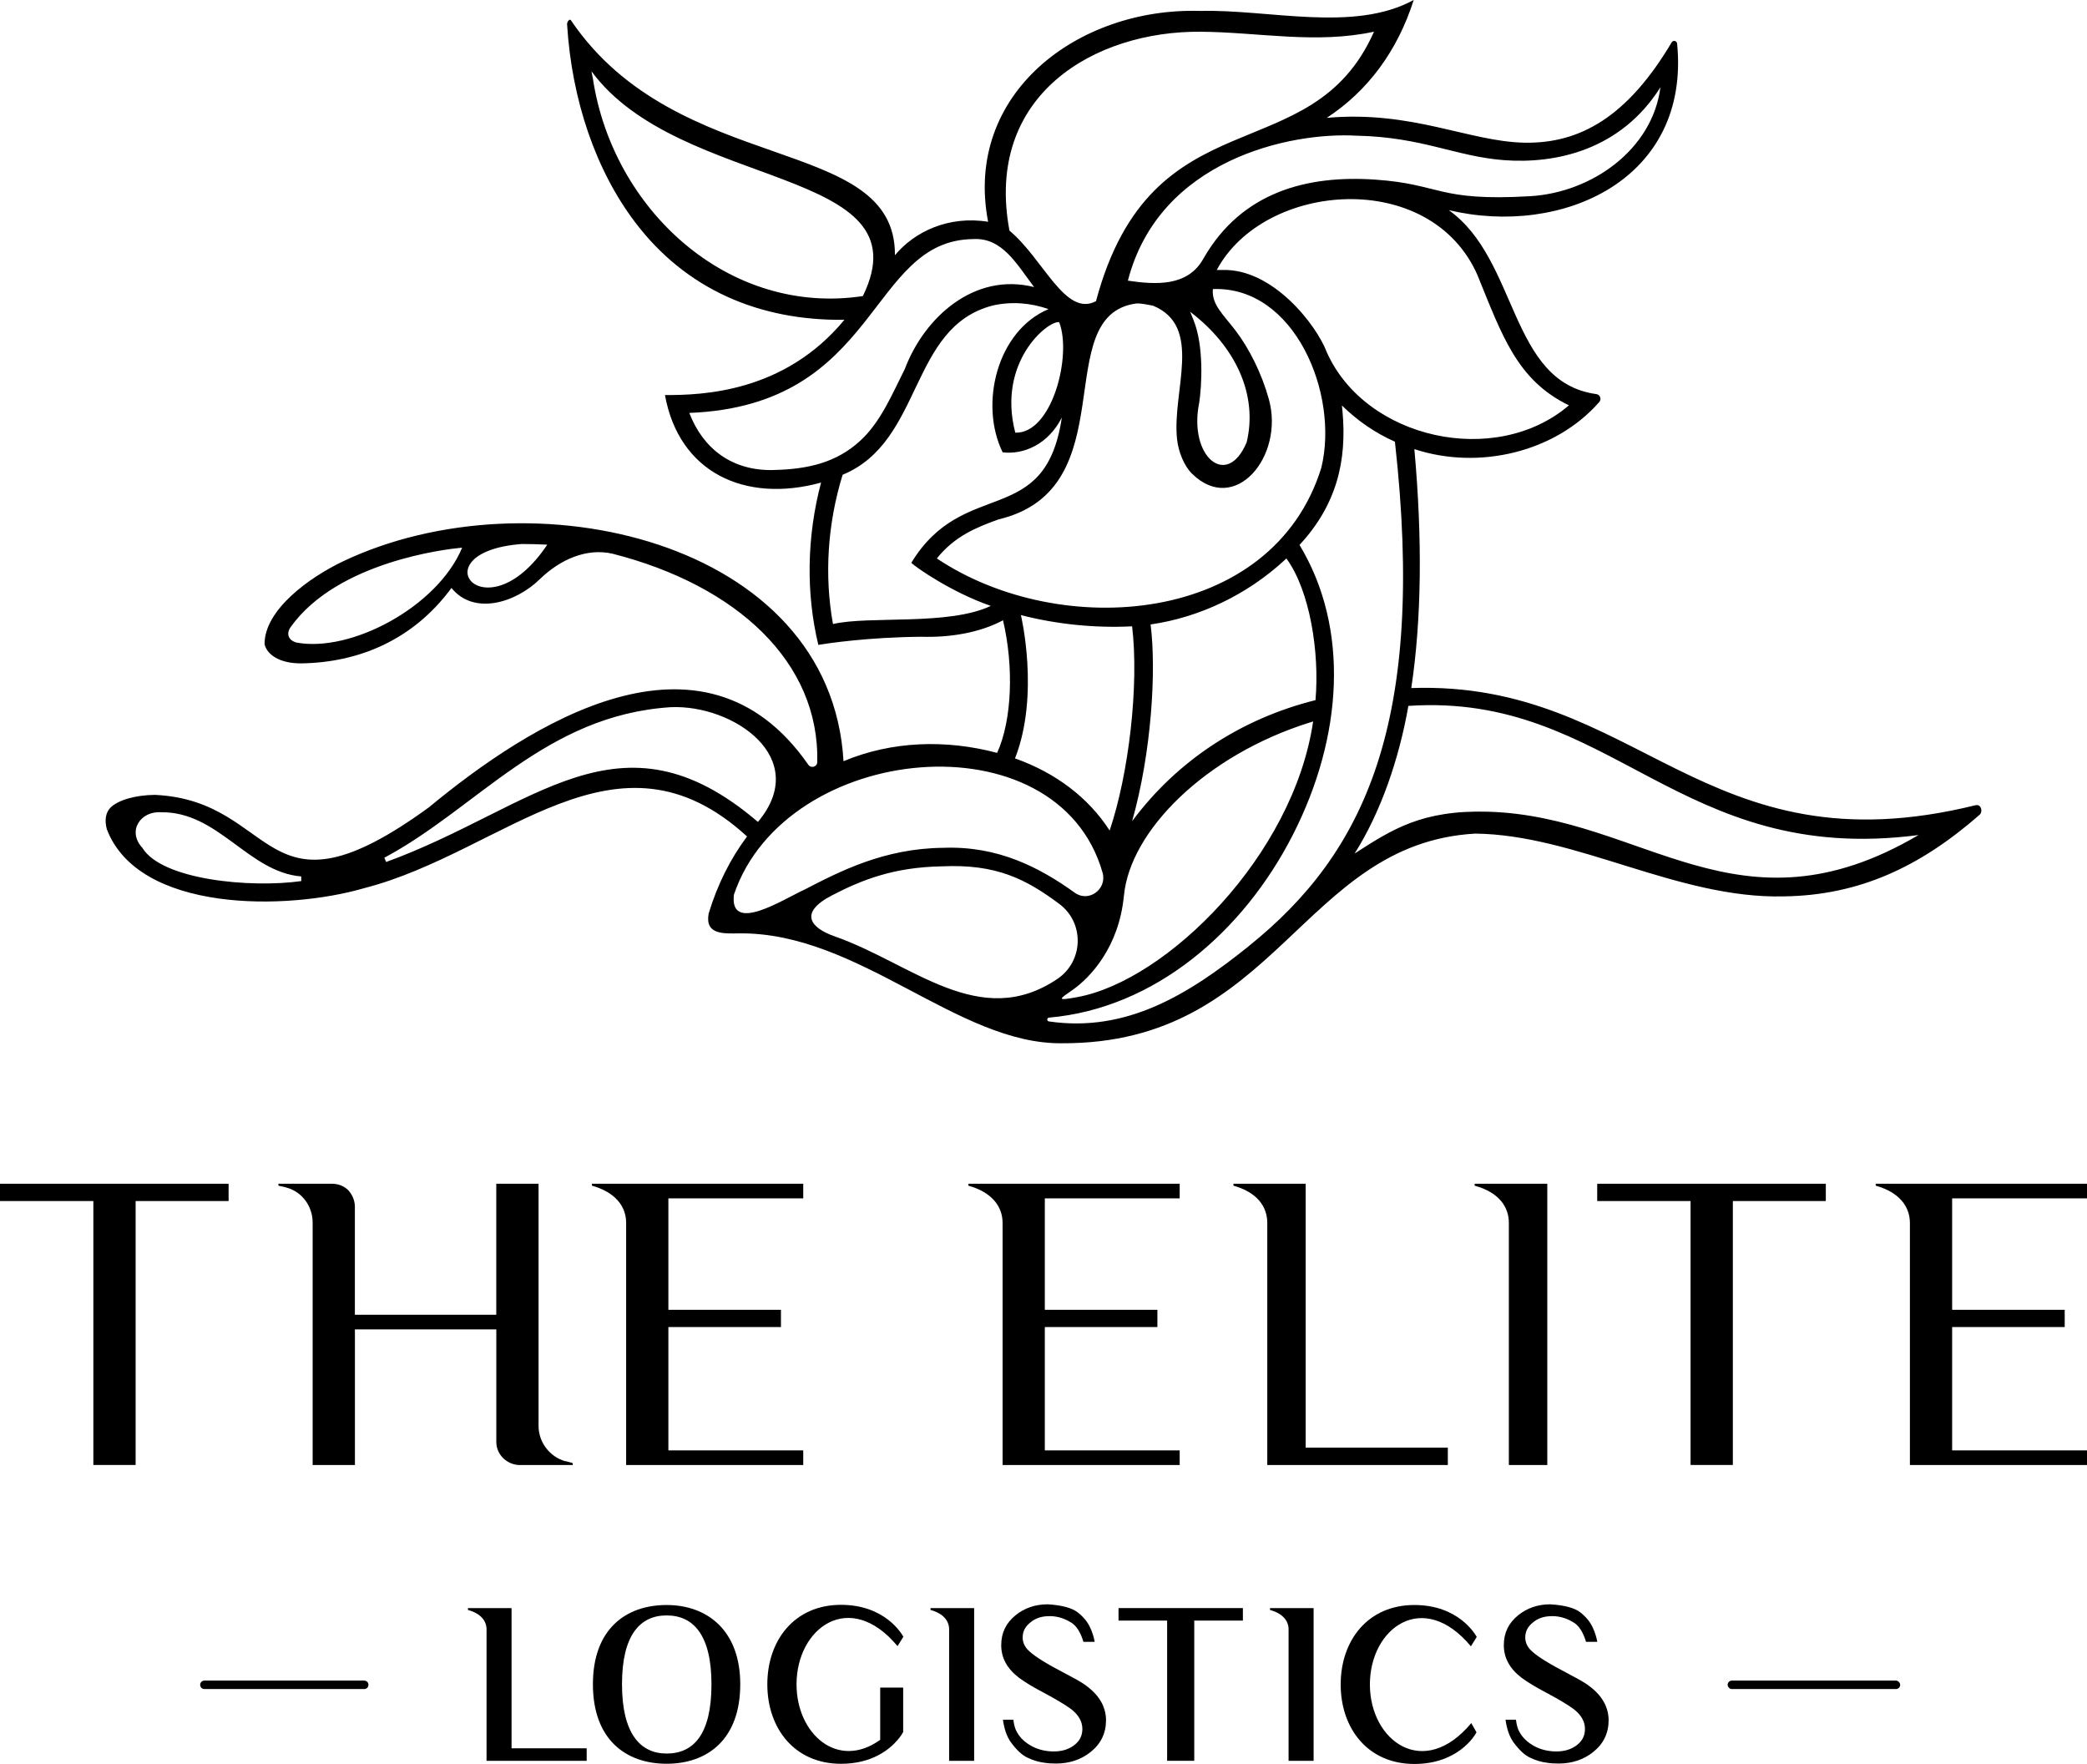
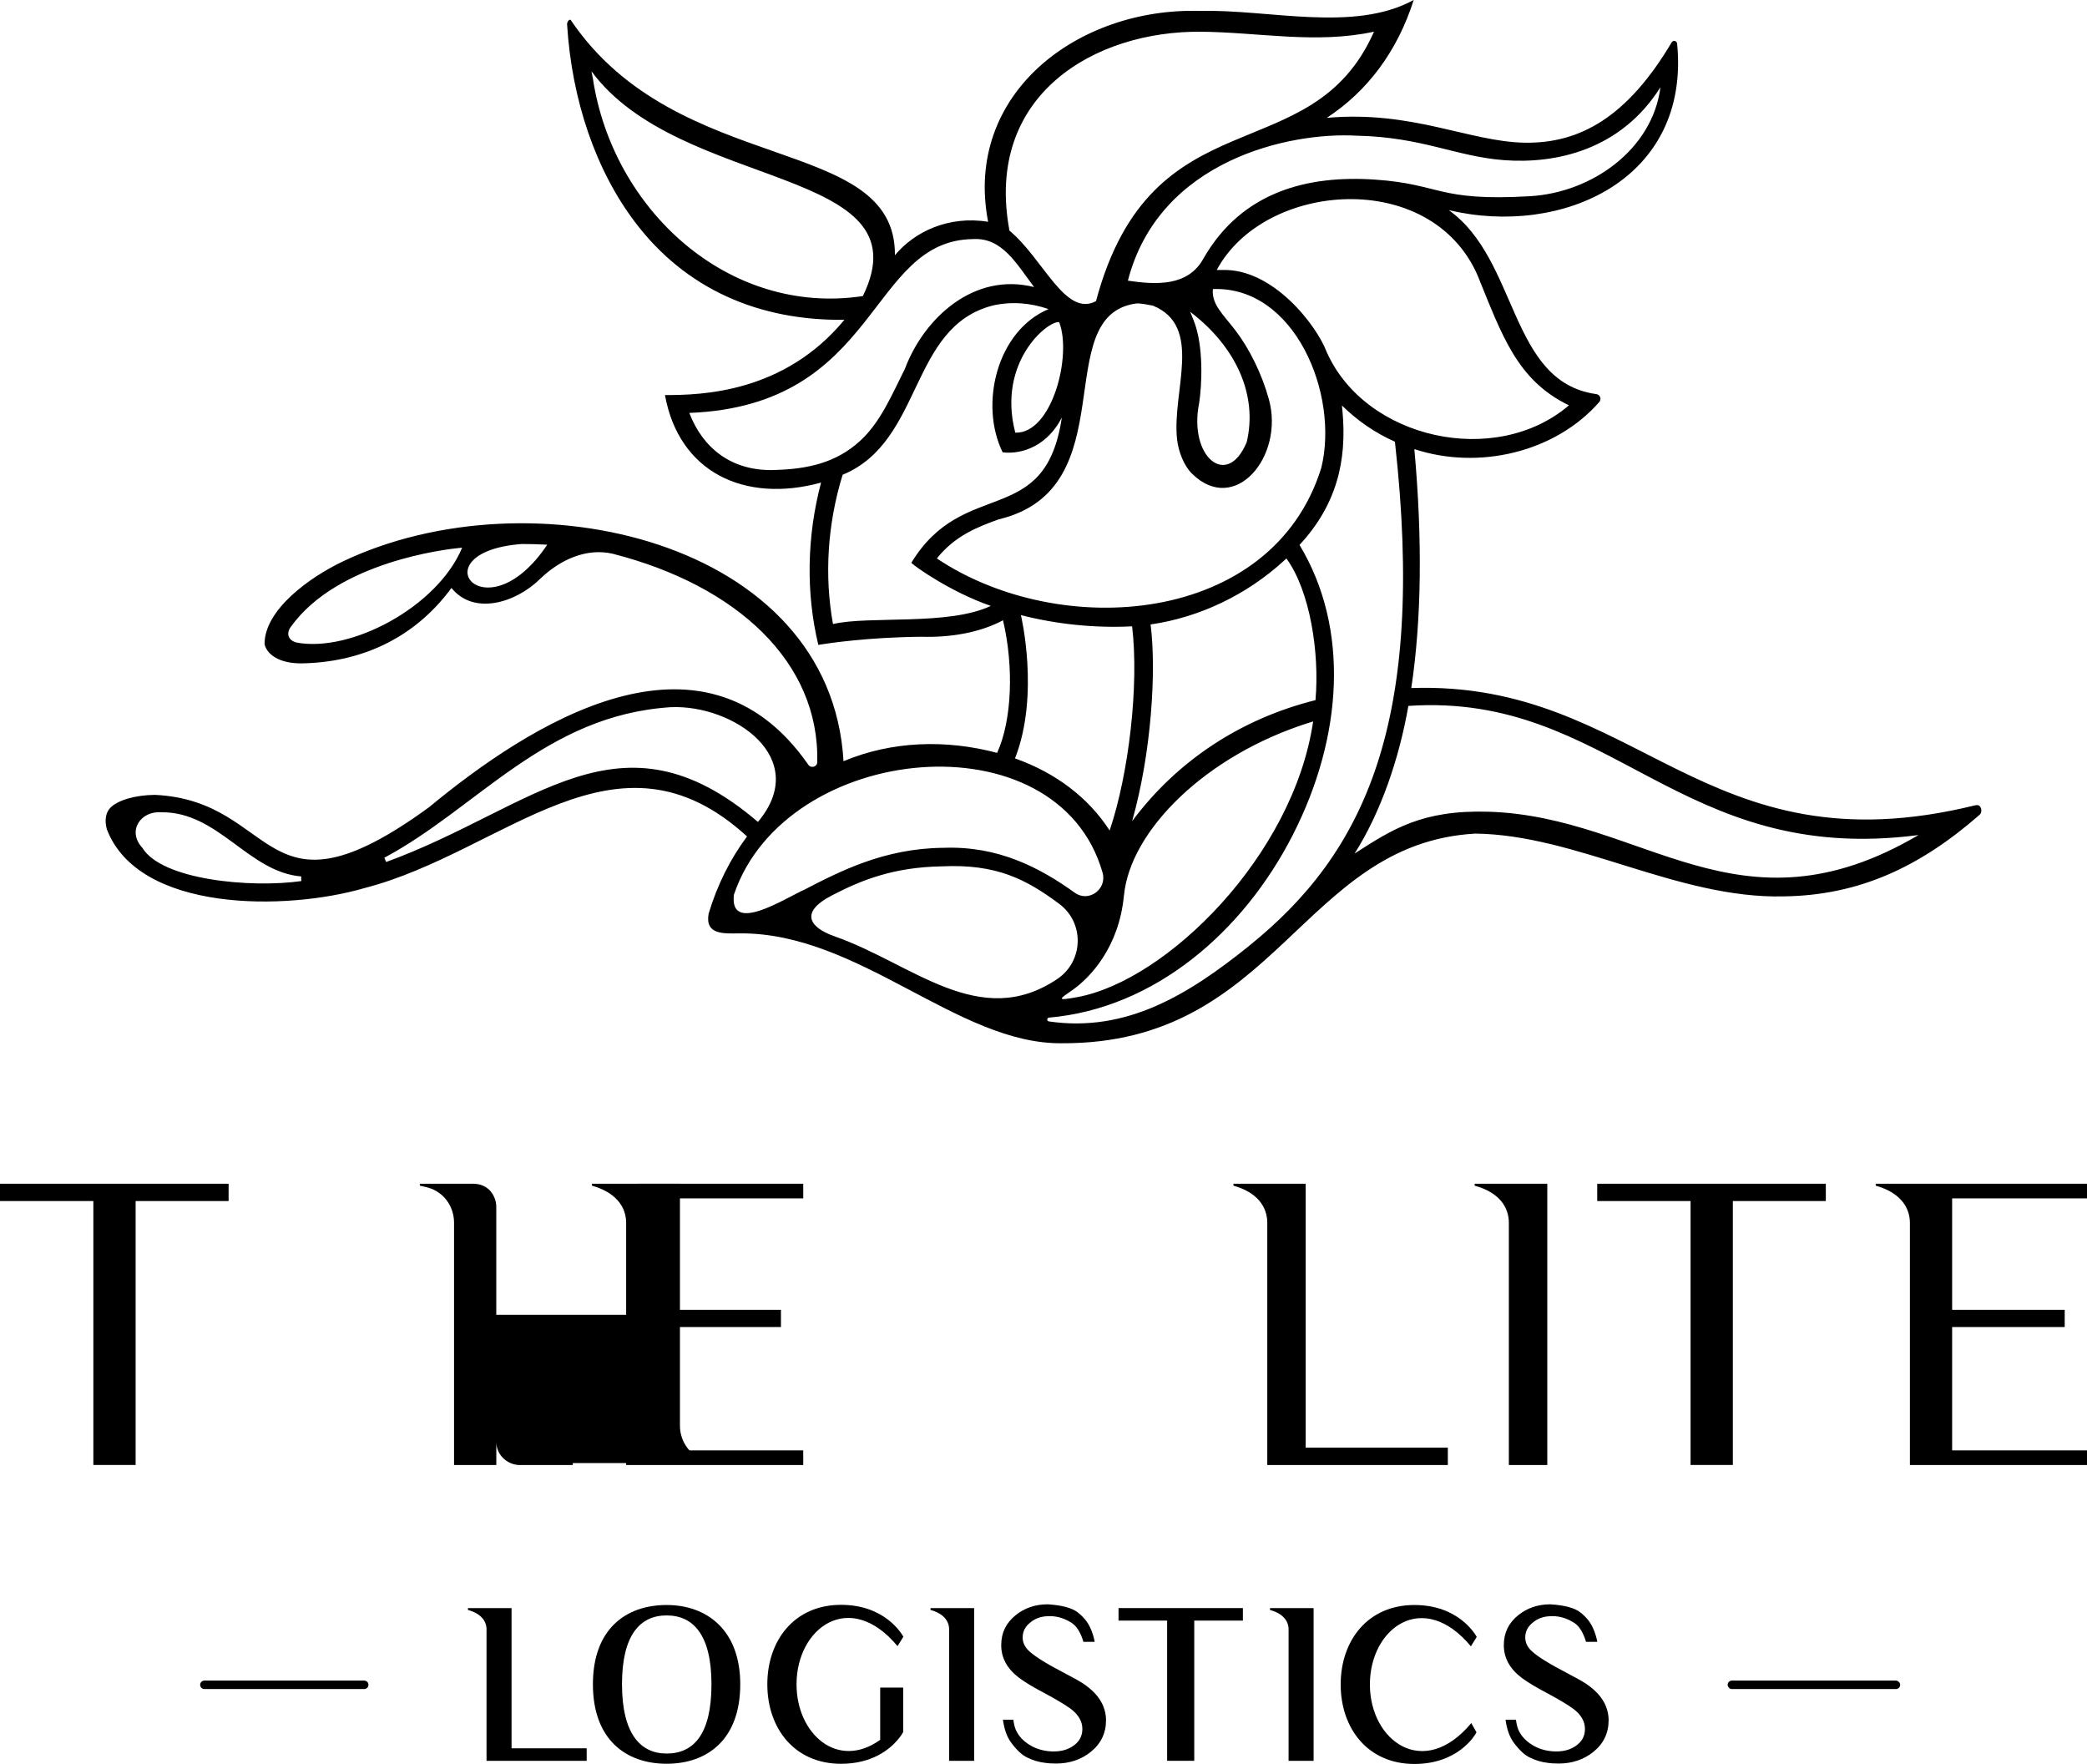
<svg xmlns="http://www.w3.org/2000/svg" xmlns:ns1="http://sodipodi.sourceforge.net/DTD/sodipodi-0.dtd" xmlns:ns2="http://www.inkscape.org/namespaces/inkscape" id="Capa_2" viewBox="0 0 488.7 413.04" version="1.1" ns1:docname="Elite Logistics_SVG_Logo.svg" ns2:version="1.2.2 (732a01da63, 2022-12-09)">
  <ns1:namedview id="namedview4032" pagecolor="#ffffff" bordercolor="#000000" borderopacity="0.25" ns2:showpageshadow="2" ns2:pageopacity="0.0" ns2:pagecheckerboard="0" ns2:deskcolor="#d1d1d1" showgrid="false" ns2:zoom="1.2710633" ns2:cx="239.16983" ns2:cy="206.91338" ns2:window-width="1366" ns2:window-height="705" ns2:window-x="-8" ns2:window-y="-8" ns2:window-maximized="1" ns2:current-layer="Capa_2" />
  <defs id="defs3982">
    <style id="style3980">.cls-1{fill:#535386;}</style>
  </defs>
  <g id="Capa_1-2" style="fill:#000000">
    <g id="g4028" style="fill:#000000">
      <g id="g4000" style="fill:#000000">
        <path class="cls-1" d="m53.53,281.23h-21.77v61.8h-9.9v-61.8H0v-4.05h53.53v4.05Z" id="path3984" style="fill:#000000" />
-         <path class="cls-1" d="m134.12,342.59v.45h-12.68c-2.88-.18-5.22-2.52-5.22-5.4v-26.36h-33.11v31.76h-9.9v-56.77c0-3.78-2.43-7.2-6.12-8.19-.09,0-.18-.09-.27-.09l-1.62-.36v-.45h12.5c1.53,0,2.88.54,3.87,1.53.9.99,1.53,2.34,1.53,3.87v25.28h33.11v-30.68h9.9v56.68c0,3.78,2.52,7.2,6.21,8.28h.18l1.62.45Z" id="path3986" style="fill:#000000" />
+         <path class="cls-1" d="m134.12,342.59v.45h-12.68c-2.88-.18-5.22-2.52-5.22-5.4v-26.36v31.76h-9.9v-56.77c0-3.78-2.43-7.2-6.12-8.19-.09,0-.18-.09-.27-.09l-1.62-.36v-.45h12.5c1.53,0,2.88.54,3.87,1.53.9.99,1.53,2.34,1.53,3.87v25.28h33.11v-30.68h9.9v56.68c0,3.78,2.52,7.2,6.21,8.28h.18l1.62.45Z" id="path3986" style="fill:#000000" />
        <path class="cls-1" d="m188.09,339.62v3.42h-41.47v-56.68c0-3.87-2.52-7.2-8.01-8.73v-.45h49.48v3.42h-31.58v26.09h26.36v4.05h-26.36v28.88h31.58Z" id="path3988" style="fill:#000000" />
-         <path class="cls-1" d="m276.24,339.62v3.42h-41.47v-56.68c0-3.87-2.52-7.2-8.01-8.73v-.45h49.48v3.42h-31.58v26.09h26.36v4.05h-26.36v28.88h31.58Z" id="path3990" style="fill:#000000" />
        <path class="cls-1" d="m339.03,338.99v4.05h-42.28v-56.68c0-3.87-2.43-7.2-7.92-8.73v-.45h16.91v61.8h33.29Z" id="path3992" style="fill:#000000" />
        <path class="cls-1" d="m362.32,277.19v65.85h-9v-56.68c0-3.87-2.43-7.2-8.01-8.73v-.45h17Z" id="path3994" style="fill:#000000" />
        <path class="cls-1" d="m427.54,281.23h-21.77v61.8h-9.9v-61.8h-21.86v-4.05h53.53v4.05Z" id="path3996" style="fill:#000000" />
        <path class="cls-1" d="m488.7,339.62v3.42h-41.47v-56.68c0-3.87-2.52-7.2-8.01-8.73v-.45h49.48v3.42h-31.58v26.09h26.36v4.05h-26.36v28.88h31.58Z" id="path3998" style="fill:#000000" />
      </g>
      <rect class="cls-1" x="404.55" y="393.52" width="40.4" height="1.98" rx=".99" ry=".99" id="rect4002" style="fill:#000000" />
      <path class="cls-1" d="m462.71,188.52c-64.02,15.83-79.04-29.24-132.24-27.41,2.42-16.05,2.62-34.95.72-55.95,15.08,4.98,33.03.74,43.3-11.03.59-.68.19-1.73-.69-1.85-20.43-2.8-18.19-31.41-34.54-43.07,26.61,6.3,56.59-7.19,53.46-39-.06-.66-.93-.87-1.27-.3-10.29,17.34-21.39,23.75-34.49,23.5-12.93-.24-26.34-7.61-46.29-5.81,9.58-6.27,16.55-15.61,20.37-27.61-14.01,7.69-33.96,2.15-49.99,2.57-28.66-.88-55.44,19.39-49.67,49.37-9.31-1.5-17.26,2.35-21.82,7.83.22-28.54-50.86-18.03-75.88-55.02-.28-.42-.91.31-.89.94,1.09,17.8,6.75,34.27,15.94,46.37,11.87,15.69,29.07,23.09,49,22.83-14.07,17.06-33.33,17.66-42.02,17.62,3.26,18.08,18.64,25.41,36.55,20.5-3.33,12.61-3.57,25.81-.64,38,2.24-.37,11.69-1.79,24.12-1.9,6.79.2,13.67-.94,19.13-3.86,2.56,10.89,2.11,23.39-1.38,31.05-11.93-3.17-24.62-2.81-35.97,1.95-2.97-51.82-73.29-67.67-117.17-46.81-7.9,3.75-18.44,11.37-18.4,19.4.54,2.43,3.5,4.54,8.61,4.5,13.17-.19,26.05-5.28,35.16-17.66,5.15,6.43,14.95,3.59,20.75-2.12,4.6-4.43,10.75-7.31,16.96-5.9,29.17,7.45,48.5,25.43,47.94,48.82-.03,1.1-1.46,1.5-2.09.6-24.84-35.76-65.55-9.29-88.85,9.97-39.25,28.58-35.07-1.57-64.16-2.92-4.51.04-8.58,1.2-10.36,2.95-1.15,1.13-1.47,2.94-.9,5.08,7.42,19.49,41.97,19.16,60.36,13.79,32.94-8.51,58.96-40.11,89.56-12.08-3.94,5.28-6.95,11.31-8.99,18.05-.92,5.05,3.58,4.68,7.25,4.64,27.96-.25,51.05,25.99,75.45,25.73,50.41.22,56.11-46.77,96.8-49.09,23.69.26,47.39,15.3,72.24,14.7,17.76-.23,32-6.98,45.85-19.09.85-.72.38-2.55-.82-2.25Zm-393.35-38.09c-1.88-.52-2.39-2.1-1.27-3.64,10.98-15.34,36.64-18.21,39.53-18.49l.59-.05c-5.74,13.83-26.07,24.65-38.86,22.19Zm52.82-23.05c2.02,0,4,.06,5.97.16-14.55,21.71-30.46,1.7-5.97-.16Zm-88.88,71.1c-3.6-3.94-.33-8.66,4.46-8.28,13.33-.19,20.43,14.02,32.77,15.02l.02,1.09c-11.83,1.67-32.68-.25-37.24-7.82ZM346.01,64.53c5.74,14.04,9.22,24.5,21.38,30.38-17.15,14.67-47.62,7.95-56.71-12.45-2.38-6.34-12.66-19.66-24.49-19.24h-1.27c11.08-20.75,50.11-23.92,61.1,1.31Zm-28.26-32.76c15.32.34,23.14,4.87,34.42,5.73,12.04.91,27.32-2.29,36.64-17.06-1.86,14.56-16.03,24.65-30.51,25.5-21.77,1.27-20.79-2.82-36.26-3.88-15.83-1.09-31.2,2.79-40.18,18.38-3.63,6.72-11.18,6.24-17.75,5.28,7.3-28.3,37.97-34.88,53.65-33.94Zm-38.28,43.15l-.77-1.91c10.8,8.23,15.85,19.57,13.23,30.53-4.63,11.11-13.68,3.3-11.13-9.18.62-4.06,1.14-13.35-1.33-19.44Zm1.75-67.49c13.59.12,26.98,2.92,40.52-.01-14.73,33.32-51.96,14.05-65.1,63.1-7.21,3.81-12.32-9.93-20.26-16.51-5.94-31.81,19.99-46.82,44.84-46.58Zm-43.48,93.88c-4.31-16.59,7.68-26.31,10.28-25.87,3.04,7.79-1.67,26.17-10.28,25.87ZM138.83,18.37l-.34-1.69c20.79,28.24,78.52,22.09,63.56,52.65-31.56,4.74-58.61-20.32-63.22-50.96Zm42.37,91.69c-9.74.26-16.55-4.95-19.79-13.37,44.75-1.75,41.8-40.5,66.55-40.71,6.74-.35,10.08,5.81,14.19,11.24-14.06-3.55-25.74,7.18-30.25,19.13-3.07,6.11-5.74,12.58-10.57,16.95-5.56,5.05-12.18,6.57-20.13,6.75Zm13.85,36.05c-2.05-11.4-1.27-23.49,2.26-34.94,18.95-7.82,15.51-34.61,35.18-39.64,4.37-.98,8.85-.62,13.04.85-12.07,5.07-16.27,22.23-10.75,33.53,4.88.59,10.64-1.81,13.86-8.14-3.89,26.24-22.94,13.74-35.24,34.01.93.99,9.53,6.98,18.61,10.09-9.87,4.7-28.45,2.26-36.96,4.25Zm24.33-15.35c4.17-5.23,9.28-7.28,14.44-9.14,30.12-7.16,11.59-47.77,32.26-50.56,1.2-.05,2.53.26,3.9.51,11.87,4.88,4.43,20.01,5.64,31.24.31,2.91,1.61,6.25,3.52,8.12,10.05,9.86,21.68-4.1,17.98-17.46-1.66-5.99-4.56-11.79-7.75-16-2.91-3.83-5.7-6.16-5.36-9.78,19.11-.76,29.63,24.56,25.39,41.85-11.45,36.88-61.1,40.59-90.03,21.22Zm19.69,13.27c8.28,2.13,17.22,3.07,26.03,2.63,1.65,13.82-.78,34.54-5.26,47.81-4.95-7.68-12.63-13.51-22.16-16.89,5.85-14.91,1.38-33.55,1.38-33.55Zm24.12,65.68c1.44-15.22,19.15-32.89,43.47-40.52l.83-.26c-4.65,31.55-34.36,60.69-55.17,64.54-5.17.95-4.24.47-1.22-1.63,4.15-2.89,10.93-10,12.08-22.13Zm1.92-17.45c4.57-16.16,5.68-35.38,4.32-46.04,11.49-1.65,22.61-6.99,31.33-15.02l.47-.43c5.52,7.55,7.79,22.04,6.81,33.17-17.34,4.33-32.36,14.11-42.93,28.34Zm-174.69,9.58l-.42-1c21.78-11.62,37.69-33.38,67.08-35.25,14.56-.65,33,11.86,20.4,26.87-32.4-27.72-52.42-3.21-87.06,9.38Zm81.45,7.62c12.1-35.73,75.81-41.97,86.31-5.13,1.1,3.87-3.23,7.06-6.5,4.71-8.3-5.95-17.99-11-30.78-10.52-13.83.12-24.18,5.48-32.5,9.78-4.76,2.14-17.67,10.58-16.54,1.16Zm23.58,9.79c-5.66-1.97-8.49-5.51-.66-9.58,7.17-3.73,14.62-6.61,25.73-6.81,12.83-.61,19.78,3.03,27.52,8.79,5.95,4.43,5.71,13.43-.44,17.57-18.21,12.28-34.05-3.65-52.14-9.96Zm97.03,2.25c-14.01,11.25-28.54,20.35-46.87,17.67-.53-.08-.49-.84.04-.89,24.74-2.16,45.5-20.09,57.08-42.78,11.74-22.99,13.34-48.41,1.57-67.9,8.72-9.4,11.11-19.7,10.07-31.22l-.14-1.43c3.59,3.51,7.73,6.41,12.41,8.48,7.36,65.81-7.12,96.34-34.18,118.07Zm56.08-31.43c-15.59-.47-22.58,4.15-31.36,9.79,6.09-9.59,10.42-22.13,12.59-34.57,47.51-3.2,63.19,37.57,119.46,30.24-42.21,24.84-64.38-4.37-100.68-5.46Z" id="path4004" style="fill:#000000" />
      <path class="cls-1" d="m85.29,393.52h-37.43c-.55,0-.99.44-.99.99s.44.99.99.99h37.43c.55,0,.99-.44.99-.99s-.44-.99-.99-.99Z" id="path4006" style="fill:#000000" />
      <g id="g4026" style="fill:#000000">
        <path class="cls-1" d="m137.38,409.37v2.93h-23.45v-30.78c0-1.95-1.32-3.71-4.35-4.54v-.44h10.21v32.83h17.59Z" id="path4008" style="fill:#000000" />
        <path class="cls-1" d="m173.34,394.38c0,12.95-7.72,18.61-17.25,18.61s-17.25-5.67-17.25-18.61,7.72-18.56,17.25-18.56,17.25,5.96,17.25,18.56Zm-6.74,0c0-11.48-4.2-16.12-10.5-16.12s-10.45,4.69-10.45,16.12,4.2,16.22,10.45,16.22,10.5-4.4,10.5-16.22Z" id="path4010" style="fill:#000000" />
        <path class="cls-1" d="m206.12,395.16h5.37v10.41c-.15.24-.54.98-1.32,1.86-1.91,2.25-6.01,5.57-13.24,5.57-10.89,0-17.25-8.31-17.25-18.61s6.35-18.61,17.25-18.61c10.31,0,14.22,6.79,14.61,7.47l-1.37,2.2c-11.19-13.43-23.65-4.3-23.65,8.94,0,11.68,9.67,20.13,19.59,13v-12.21Z" id="path4012" style="fill:#000000" />
        <path class="cls-1" d="m228.11,412.3h-5.86v-30.78c0-1.95-1.32-3.71-4.35-4.54v-.44h10.21v35.76Z" id="path4014" style="fill:#000000" />
        <path class="cls-1" d="m257.96,398.67c.68,1.32,1.03,2.69,1.03,4.15,0,3.03-1.22,5.52-3.62,7.43-2.2,1.76-4.93,2.69-8.06,2.69-1.03,0-1.95-.05-2.83-.2-1.17-.15-2.44-.49-3.76-1.12-1.37-.59-2.69-1.86-4.01-3.66-.98-1.37-1.56-3.13-1.86-5.28h2.44c.15,1.17.39,2.1.78,2.79.78,1.47,2,2.59,3.66,3.47,1.51.78,3.22,1.17,5.03,1.17s3.37-.44,4.64-1.37c1.37-.98,2.05-2.25,2.05-3.91,0-1.76-.93-3.37-2.78-4.74-1.22-.88-3.22-2.1-5.96-3.57-2.83-1.47-4.88-2.74-6.16-3.71-2.74-2.1-4.1-4.64-4.1-7.57s1.12-5.18,3.32-6.99c2.1-1.71,4.64-2.59,7.52-2.59h.05c3.32.2,5.67.83,7.04,1.9,1.37,1.08,2.35,2.3,2.93,3.62.49,1.07.83,2.15,1.03,3.27h-2.64c-.68-2.3-1.71-3.91-3.08-4.64-1.71-1.03-3.52-1.47-5.28-1.37-1.51.05-2.88.49-4.01,1.42-1.27.98-1.86,2.15-1.86,3.57,0,.98.34,1.86,1.03,2.69,1.07,1.22,3.62,2.93,7.62,5.03,2.88,1.51,4.64,2.49,5.47,3.03,2.05,1.37,3.52,2.88,4.35,4.49Z" id="path4016" style="fill:#000000" />
        <path class="cls-1" d="m291.03,379.47h-11.38v32.83h-6.35v-32.83h-11.38v-2.93h29.12v2.93Z" id="path4018" style="fill:#000000" />
        <path class="cls-1" d="m307.6,412.3h-5.86v-30.78c0-1.95-1.32-3.71-4.35-4.54v-.44h10.21v35.76Z" id="path4020" style="fill:#000000" />
        <path class="cls-1" d="m345.75,405.61c-.44.88-4.4,7.43-14.56,7.43-10.89,0-17.25-8.31-17.25-18.61s6.35-18.61,17.25-18.61c10.31,0,14.22,6.79,14.61,7.47l-1.37,2.2c-11.19-13.43-23.65-4.3-23.65,8.94s12.6,22.42,23.74,9.04l1.22,2.15Z" id="path4022" style="fill:#000000" />
        <path class="cls-1" d="m375.65,398.67c.68,1.32,1.03,2.69,1.03,4.15,0,3.03-1.22,5.52-3.62,7.43-2.2,1.76-4.93,2.69-8.06,2.69-1.03,0-1.95-.05-2.83-.2-1.17-.15-2.44-.49-3.76-1.12-1.37-.59-2.69-1.86-4.01-3.66-.98-1.37-1.56-3.13-1.86-5.28h2.44c.15,1.17.39,2.1.78,2.79.78,1.47,2,2.59,3.66,3.47,1.51.78,3.22,1.17,5.03,1.17s3.37-.44,4.64-1.37c1.37-.98,2.05-2.25,2.05-3.91,0-1.76-.93-3.37-2.78-4.74-1.22-.88-3.22-2.1-5.96-3.57-2.83-1.47-4.88-2.74-6.16-3.71-2.74-2.1-4.1-4.64-4.1-7.57s1.12-5.18,3.32-6.99c2.1-1.71,4.64-2.59,7.52-2.59h.05c3.32.2,5.67.83,7.04,1.9,1.37,1.08,2.35,2.3,2.93,3.62.49,1.07.83,2.15,1.03,3.27h-2.64c-.68-2.3-1.71-3.91-3.08-4.64-1.71-1.03-3.52-1.47-5.28-1.37-1.51.05-2.88.49-4.01,1.42-1.27.98-1.86,2.15-1.86,3.57,0,.98.34,1.86,1.03,2.69,1.07,1.22,3.62,2.93,7.62,5.03,2.88,1.51,4.64,2.49,5.47,3.03,2.05,1.37,3.52,2.88,4.35,4.49Z" id="path4024" style="fill:#000000" />
      </g>
    </g>
  </g>
</svg>